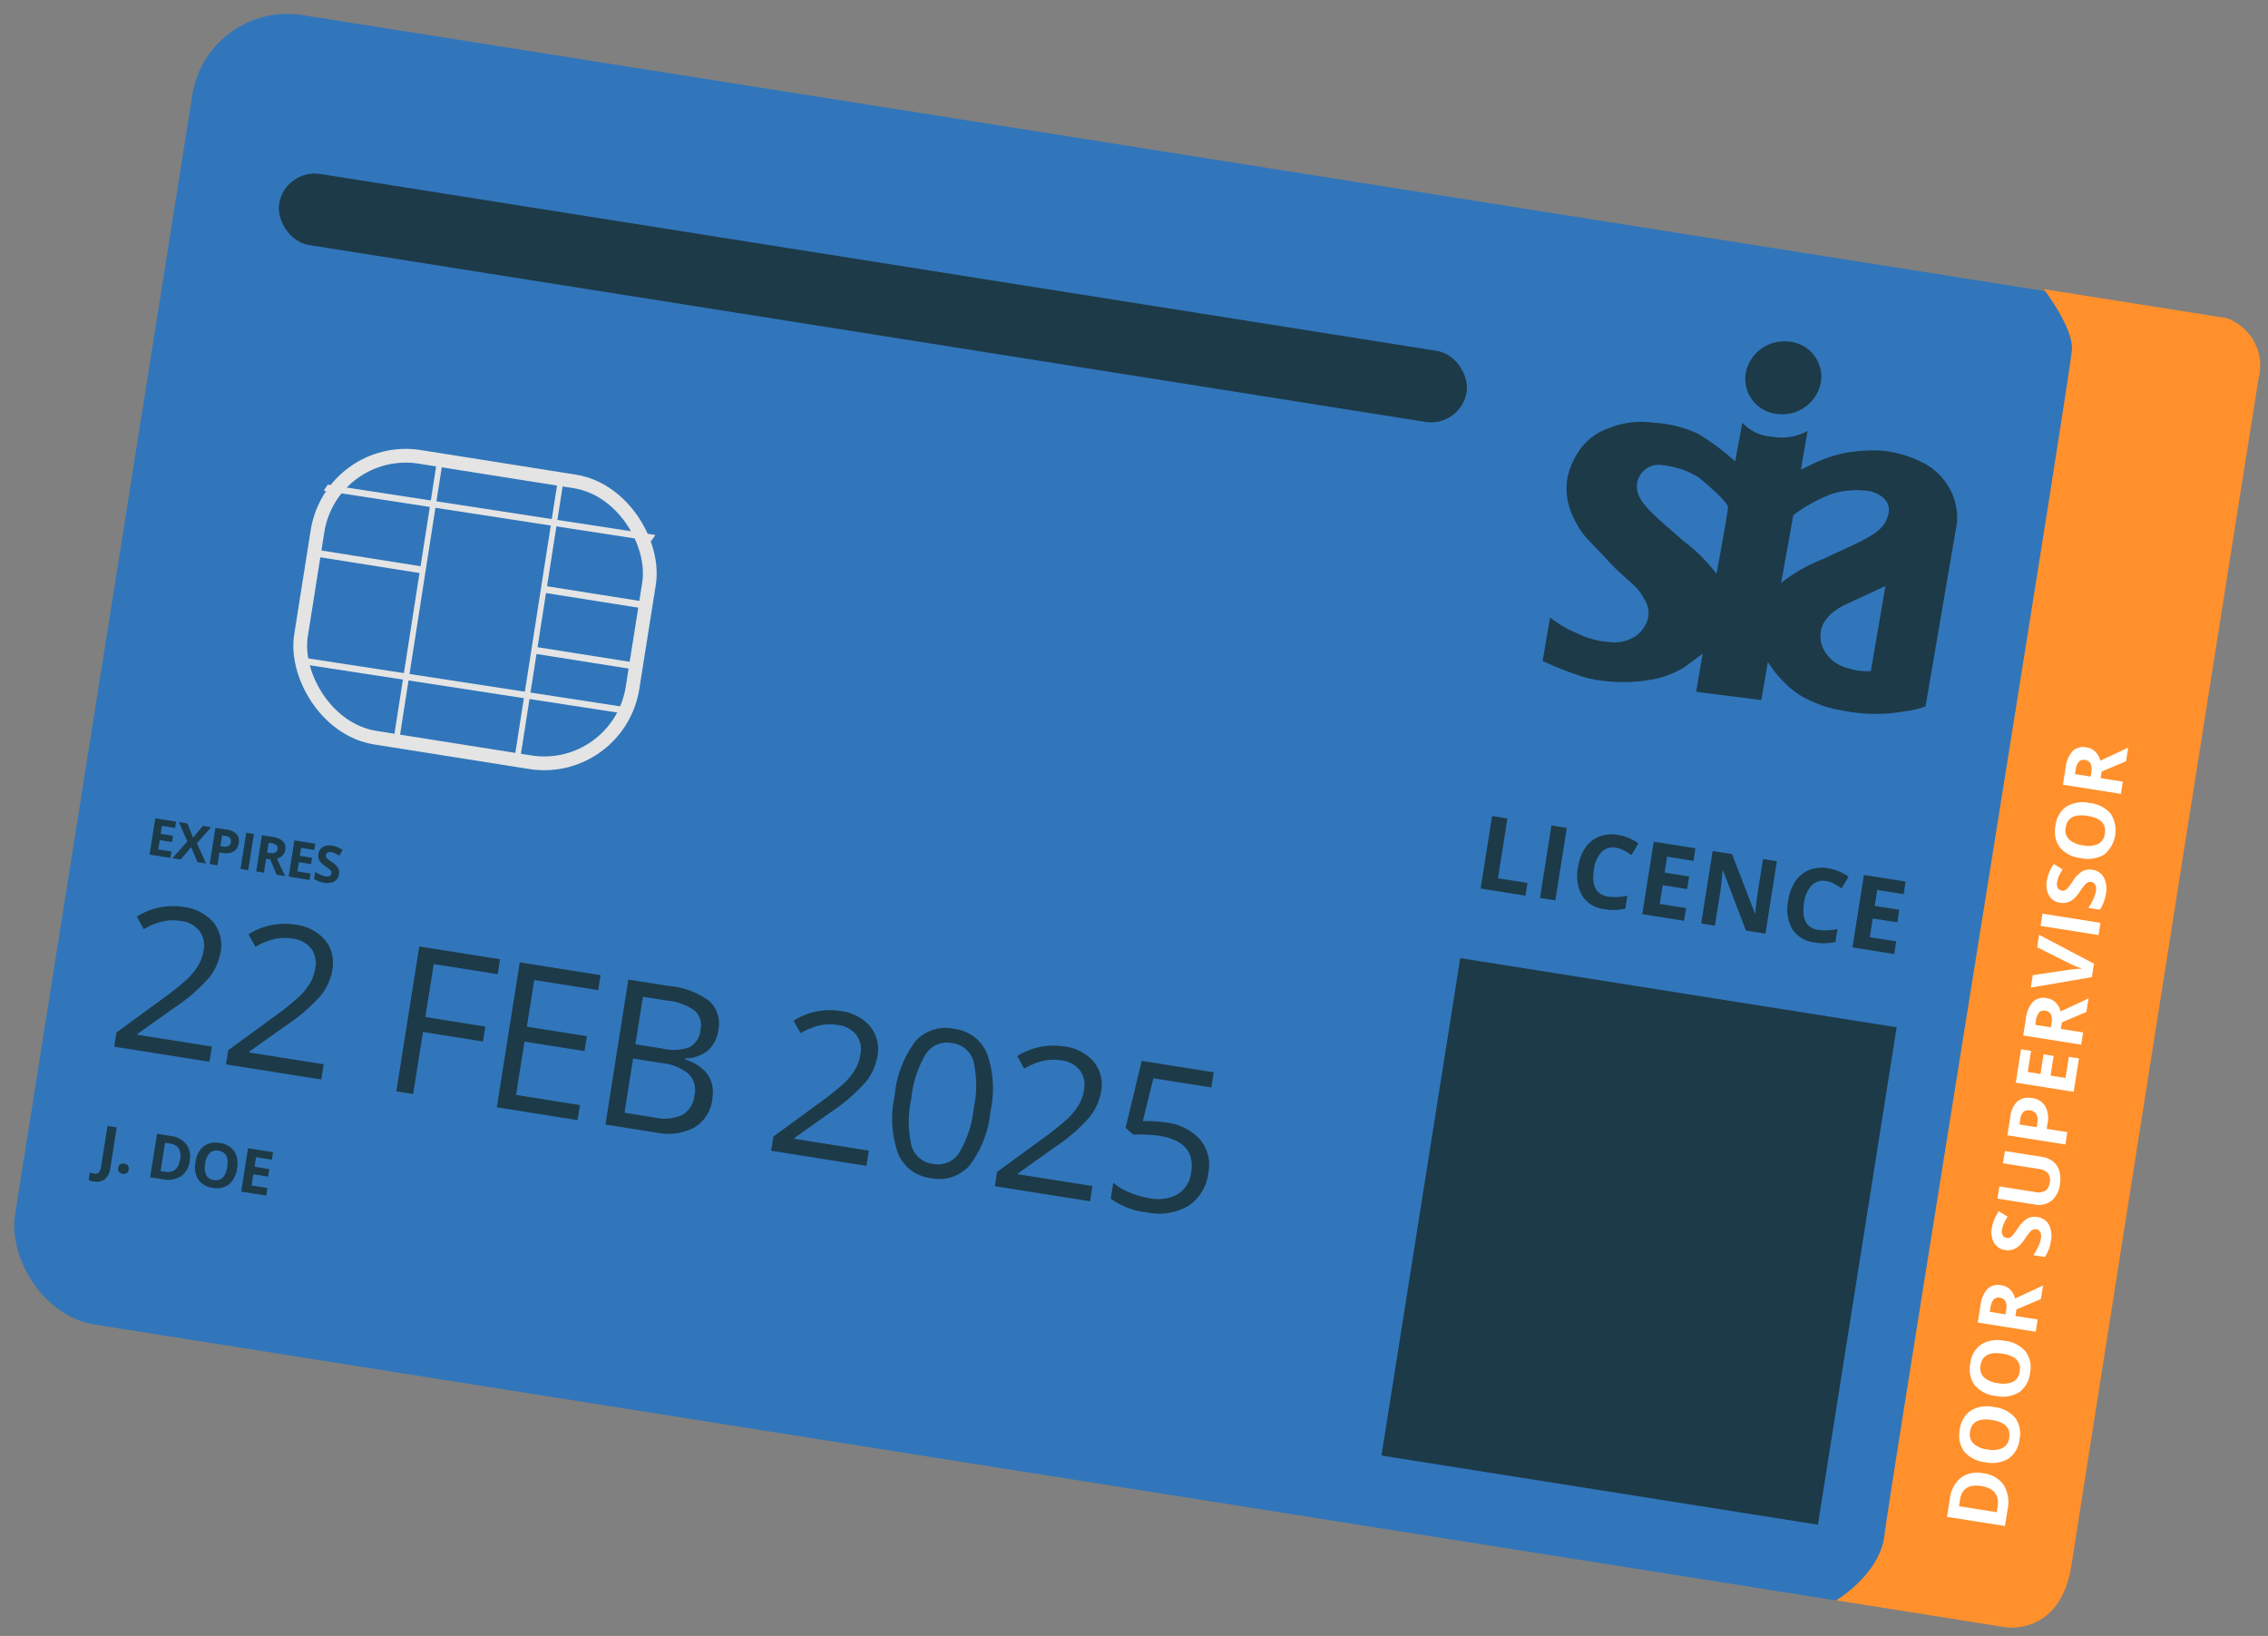
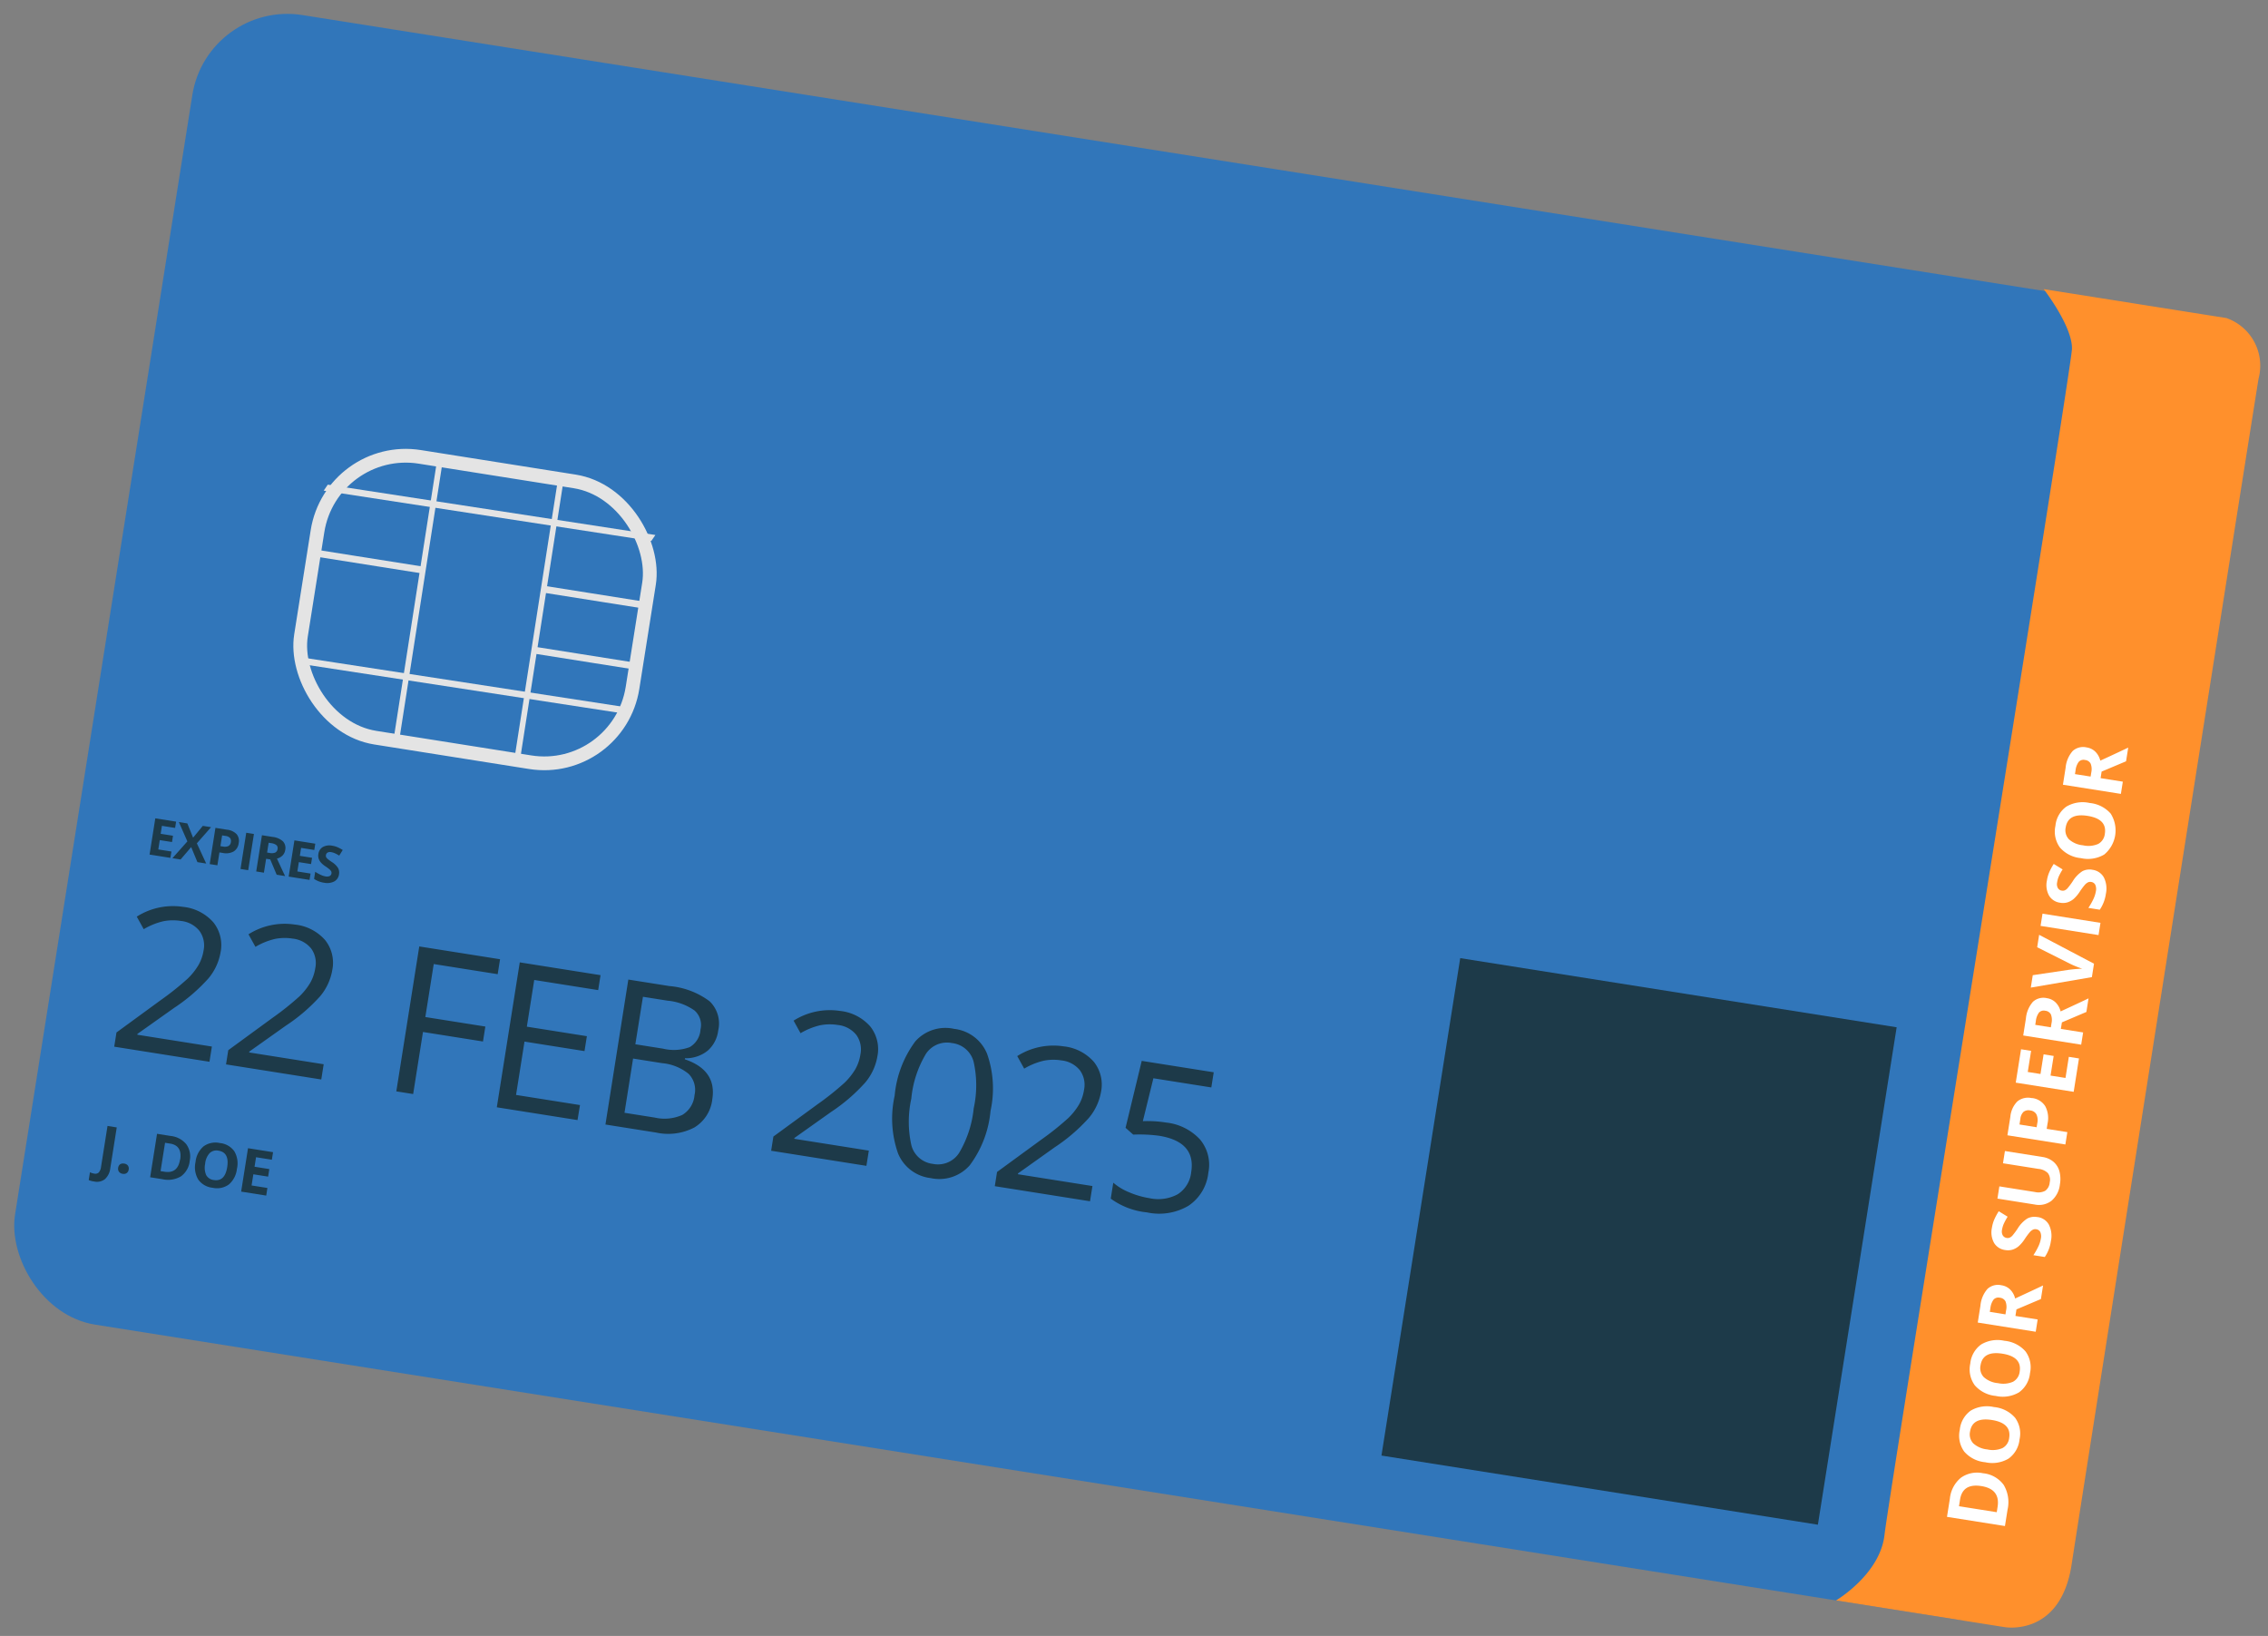
<svg xmlns="http://www.w3.org/2000/svg" width="164.903" height="118.924" viewBox="0 0 164.903 118.924">
  <rect x="0" y="0" width="164.903" height="118.924" fill="#808080" stroke="none" />
  <g id="Group_10305" data-name="Group 10305" transform="translate(-710.303 -415.058) rotate(9)">
    <rect id="Rectangle_3032" data-name="Rectangle 3032" width="150.927" height="96.384" rx="7" transform="translate(781.38 296.474)" fill="#3176ba" />
    <path id="Path_10733" data-name="Path 10733" d="M-4431.129-8305.486s2.876-2.371,2.736-5.271.174-85.638-.024-87.259-2.711-3.983-2.711-3.983h13.449a3.667,3.667,0,0,1,3,3.983c-.017,3.6.03,81.88.061,87.259s-4.121,5.271-4.121,5.271Z" transform="translate(5347.667 8698.344)" fill="#ff902c" />
    <g id="Group_10301" data-name="Group 10301" transform="matrix(0.766, -0.643, 0.643, 0.766, 874.113, 317.542)">
-       <path id="Path_10462" data-name="Path 10462" d="M11.742,3.181A16.973,16.973,0,0,0,8.692,1.714a8.719,8.719,0,0,0-3.3-.165A6.232,6.232,0,0,0,2.227,2.583,4.2,4.2,0,0,0,.558,4.365,5.43,5.43,0,0,0,0,6.7a4.707,4.707,0,0,0,.949,2.69c.985,1.312,1.278,1.289,2.989,2.561s2.516,1.367,3.27,2.371a1.755,1.755,0,0,1,.4,1.745,2.176,2.176,0,0,1-.641,1.04,2.77,2.77,0,0,1-1.667.7,6.387,6.387,0,0,1-2.647-.219,7.064,7.064,0,0,1-1.535-.511L.694,16.89l.069,3.2a25.17,25.17,0,0,0,3.393.6c.865,0,.694.005,1.106-.018a12.44,12.44,0,0,0,1.65-.215,11.313,11.313,0,0,0,2.311-.726A7.523,7.523,0,0,0,10.942,18.6l1.143-1.26.061,2.82,4.768-.315-.061-2.82A7.727,7.727,0,0,0,18.4,18.329a5.95,5.95,0,0,0,2.357.948,7.045,7.045,0,0,0,1.9.188,11.852,11.852,0,0,0,4.632-.8,6.575,6.575,0,0,0,1.432-.643l-.3-13.509a4.414,4.414,0,0,0-1.178-2.572A4.59,4.59,0,0,0,24.83.587,8.042,8.042,0,0,0,21.935.394a12.237,12.237,0,0,0-2.527.679,10.141,10.141,0,0,0-2.026,1.159l-.835.631L16.485,0a3.848,3.848,0,0,1-2.4.9A3.2,3.2,0,0,1,11.716.315Z" transform="translate(13.845 0) rotate(42)" fill="#1d3a49" />
-       <path id="Path_10467" data-name="Path 10467" d="M2.69.011A2.569,2.569,0,0,1,5.494,2.5,2.859,2.859,0,0,1,2.8,5.343,2.569,2.569,0,0,1,0,2.858,2.859,2.859,0,0,1,2.69.011Z" transform="translate(26.321 2.985) rotate(42)" fill="#1d3a49" />
      <path id="Path_10466" data-name="Path 10466" d="M3.983,0l.136,6.27A4.322,4.322,0,0,1,2.5,6.377,2.7,2.7,0,0,1,.549,5.493,2.144,2.144,0,0,1,.01,4.23c-.149-1.351,1.431-2.4,1.431-2.4Z" transform="translate(22.176 20.949) rotate(42)" fill="#3176ba" />
      <path id="Path_10461" data-name="Path 10461" d="M6.949,7.039A12.132,12.132,0,0,0,4.056,5.107C2.608,4.23.926,3.388.394,2.621A1.581,1.581,0,0,1,1.587.026,6.181,6.181,0,0,1,4.366.409c.548.3,2.406,1.345,2.476,1.7S6.949,7.039,6.949,7.039Z" transform="translate(14.612 6.649) rotate(42)" fill="#3176ba" />
      <path id="Path_10465" data-name="Path 10465" d="M6.593,0A11.793,11.793,0,0,1,3.916,2.372C2.535,3.457.812,4.573.323,5.426a2.017,2.017,0,0,0-.3,1.367c.145.8,1.054,1.079,1.628,1.072a6.161,6.161,0,0,0,2.7-.779,11.941,11.941,0,0,0,2.4-2.074C6.735,4.771,6.593,0,6.593,0Z" transform="translate(23.574 24.009) rotate(-137)" fill="#3176ba" />
    </g>
    <path id="Path_10734" data-name="Path 10734" d="M21.156,12.319l-.439.293L0,.293.439,0Z" transform="matrix(0.857, -0.515, 0.515, 0.857, 795.162, 330.127)" fill="#e4e4e4" />
    <path id="Path_10744" data-name="Path 10744" d="M21.156,12.319l-.439.293L0,.293.439,0Z" transform="matrix(0.857, -0.515, 0.515, 0.857, 795.162, 342.829)" fill="#e4e4e4" />
    <path id="Path_10741" data-name="Path 10741" d="M18.356,10.743l-.38.255L0,.255.38,0Z" transform="matrix(0.515, 0.857, -0.857, 0.515, 803.328, 326.668)" fill="#e4e4e4" />
    <path id="Path_10742" data-name="Path 10742" d="M18.356,10.743l-.38.255L0,.255.38,0Z" transform="matrix(0.515, 0.857, -0.857, 0.515, 812.226, 326.668)" fill="#e4e4e4" />
    <g id="Rectangle_3033" data-name="Rectangle 3033" transform="translate(794.829 326.36)" fill="none" stroke="#e4e4e4" stroke-width="1">
-       <rect width="25.404" height="21.668" rx="7" stroke="none" />
      <rect x="0.5" y="0.5" width="24.404" height="20.668" rx="6.5" fill="none" />
    </g>
    <rect id="Rectangle_3034" data-name="Rectangle 3034" width="32.128" height="36.611" transform="translate(882.247 351.017)" fill="#1d3a49" />
-     <rect id="Rectangle_3035" data-name="Rectangle 3035" width="87.418" height="5.23" rx="2.615" transform="translate(788.852 307.681)" fill="#1d3a49" />
-     <path id="Path_10756" data-name="Path 10756" d="M.9-1.831V-7.165H2.03v4.4H4.2v.934Zm4.369,0V-7.165H6.4v5.334ZM10.158-6.3a1.152,1.152,0,0,0-.988.48,2.232,2.232,0,0,0-.35,1.337Q8.82-2.7,10.159-2.7a4.233,4.233,0,0,0,1.361-.281v.949a3.779,3.779,0,0,1-1.467.275,2.237,2.237,0,0,1-1.78-.706,2.989,2.989,0,0,1-.616-2.029,3.309,3.309,0,0,1,.3-1.458,2.188,2.188,0,0,1,.87-.959,2.574,2.574,0,0,1,1.33-.334,3.586,3.586,0,0,1,1.562.374l-.365.919a6.039,6.039,0,0,0-.6-.248,1.793,1.793,0,0,0-.595-.1Zm5.717,4.469H12.8V-7.165h3.072v.926H13.931v1.171h1.806v.926h-1.8v1.377h1.943Zm5.994,0H20.431l-2.32-4.035h-.033q.069,1.069.069,1.525v2.51H17.137V-7.165h1.426l2.316,4H20.9q-.055-1.04-.055-1.47V-7.165h1.018ZM25.626-6.3a1.152,1.152,0,0,0-.988.48,2.232,2.232,0,0,0-.351,1.337q0,1.784,1.339,1.784a4.233,4.233,0,0,0,1.361-.281v.949a3.779,3.779,0,0,1-1.465.275,2.237,2.237,0,0,1-1.78-.706,2.989,2.989,0,0,1-.616-2.026,3.309,3.309,0,0,1,.3-1.458,2.188,2.188,0,0,1,.87-.959,2.574,2.574,0,0,1,1.33-.334,3.586,3.586,0,0,1,1.562.374l-.365.919a6.037,6.037,0,0,0-.6-.248A1.793,1.793,0,0,0,25.626-6.3Zm5.717,4.469H28.271V-7.165h3.072v.926H29.4v1.171h1.806v.926H29.4v1.377h1.943Z" transform="translate(882.02 347.618)" fill="#1d3a49" />
    <path id="Path_10755" data-name="Path 10755" d="M3.54,2.164a2.1,2.1,0,0,1-.6,1.614,2.445,2.445,0,0,1-1.734.56H0V.071H1.34A2.256,2.256,0,0,1,2.963.622,2.029,2.029,0,0,1,3.54,2.164ZM2.6,2.187Q2.6.812,1.387.812H.9V3.591h.389Q2.6,3.591,2.6,2.187ZM8.418,2.2a2.316,2.316,0,0,1-.523,1.629A1.948,1.948,0,0,1,6.385,4.4,1.948,1.948,0,0,1,4.88,3.827a2.324,2.324,0,0,1-.523-1.634A2.293,2.293,0,0,1,4.883.565,1.97,1.97,0,0,1,6.391,0,1.943,1.943,0,0,1,7.9.571,2.321,2.321,0,0,1,8.417,2.2ZM5.3,2.2a1.783,1.783,0,0,0,.271,1.077.95.95,0,0,0,.811.362q1.083,0,1.083-1.439T6.391.757a.956.956,0,0,0-.814.363A1.775,1.775,0,0,0,5.3,2.2Zm7.995,0a2.316,2.316,0,0,1-.523,1.629,1.948,1.948,0,0,1-1.506.569,1.948,1.948,0,0,1-1.506-.569,2.324,2.324,0,0,1-.523-1.634A2.293,2.293,0,0,1,9.766.566,1.97,1.97,0,0,1,11.268,0a1.943,1.943,0,0,1,1.5.566A2.321,2.321,0,0,1,13.294,2.2Zm-3.114,0a1.783,1.783,0,0,0,.271,1.077.95.95,0,0,0,.811.362q1.083,0,1.083-1.439T11.268.757a.956.956,0,0,0-.814.363A1.775,1.775,0,0,0,10.179,2.2Zm5.022-.233H15.5a1.116,1.116,0,0,0,.634-.143.51.51,0,0,0,.2-.448.467.467,0,0,0-.208-.432,1.27,1.27,0,0,0-.646-.129h-.274Zm0,.735V4.338H14.3V.071h1.243a2.128,2.128,0,0,1,1.287.317,1.13,1.13,0,0,1,.417.962,1.132,1.132,0,0,1-.207.672,1.371,1.371,0,0,1-.587.46q.963,1.437,1.254,1.857h-1L15.684,2.7Zm7.352.452a1.1,1.1,0,0,1-.416.911,1.807,1.807,0,0,1-1.161.332,2.717,2.717,0,0,1-1.208-.257V3.3a4.979,4.979,0,0,0,.731.271,2.167,2.167,0,0,0,.547.078.778.778,0,0,0,.457-.114.389.389,0,0,0,.159-.338.374.374,0,0,0-.07-.224.784.784,0,0,0-.205-.188,5.292,5.292,0,0,0-.553-.289,2.622,2.622,0,0,1-.587-.353,1.325,1.325,0,0,1-.312-.394,1.121,1.121,0,0,1-.117-.523,1.1,1.1,0,0,1,.384-.89A1.594,1.594,0,0,1,21.268.01,2.505,2.505,0,0,1,21.9.089a4.363,4.363,0,0,1,.632.224l-.292.7a4.27,4.27,0,0,0-.565-.2,1.818,1.818,0,0,0-.439-.055.581.581,0,0,0-.394.12.4.4,0,0,0-.137.312.386.386,0,0,0,.055.208.61.61,0,0,0,.176.172,5.46,5.46,0,0,0,.574.3,2.282,2.282,0,0,1,.822.574,1.121,1.121,0,0,1,.219.7ZM26.925.071V2.835a1.591,1.591,0,0,1-.211.829,1.377,1.377,0,0,1-.611.545,2.187,2.187,0,0,1-.946.19,1.81,1.81,0,0,1-1.278-.421,1.494,1.494,0,0,1-.455-1.154V.074h.9V2.689a1.094,1.094,0,0,0,.2.724.822.822,0,0,0,.657.231.807.807,0,0,0,.643-.232,1.1,1.1,0,0,0,.2-.728V.071Zm2.069,2.008h.3a.991.991,0,0,0,.625-.165.577.577,0,0,0,.207-.48.592.592,0,0,0-.173-.47.814.814,0,0,0-.545-.149h-.412ZM31.036,1.4a1.3,1.3,0,0,1-.43,1.054,1.841,1.841,0,0,1-1.225.365h-.389V4.338h-.909V.071h1.363A1.813,1.813,0,0,1,30.628.4a1.219,1.219,0,0,1,.4,1Zm3.379,2.936H31.958V.071h2.457V.812H32.861v.937h1.445V2.49H32.861v1.1h1.554Zm1.914-2.373h.292a1.116,1.116,0,0,0,.634-.143.51.51,0,0,0,.2-.448.467.467,0,0,0-.208-.432A1.27,1.27,0,0,0,36.6.814H36.33Zm0,.735V4.338h-.9V.071h1.247a2.128,2.128,0,0,1,1.287.317,1.13,1.13,0,0,1,.414.962,1.132,1.132,0,0,1-.207.672,1.371,1.371,0,0,1-.587.46q.96,1.437,1.254,1.857h-1L36.811,2.7ZM41.924.07h.914l-1.45,4.268H40.4L38.953.071h.914l.8,2.54q.067.224.139.523t.089.416a7.475,7.475,0,0,1,.219-.94Zm1.571,4.268V.071h.9V4.338Zm4.617-1.185a1.1,1.1,0,0,1-.416.911,1.807,1.807,0,0,1-1.157.332,2.717,2.717,0,0,1-1.208-.257V3.3a4.98,4.98,0,0,0,.731.271,2.167,2.167,0,0,0,.547.078.778.778,0,0,0,.457-.114.389.389,0,0,0,.159-.338.374.374,0,0,0-.07-.224.784.784,0,0,0-.205-.188,5.293,5.293,0,0,0-.553-.289,2.622,2.622,0,0,1-.587-.353,1.326,1.326,0,0,1-.312-.394,1.121,1.121,0,0,1-.117-.523,1.1,1.1,0,0,1,.384-.89A1.594,1.594,0,0,1,46.826.01a2.505,2.505,0,0,1,.635.078,4.364,4.364,0,0,1,.632.224l-.292.7a4.27,4.27,0,0,0-.565-.2A1.818,1.818,0,0,0,46.8.765a.581.581,0,0,0-.394.12.394.394,0,0,0-.137.312.386.386,0,0,0,.055.208.61.61,0,0,0,.176.172,5.46,5.46,0,0,0,.574.3,2.282,2.282,0,0,1,.822.574,1.121,1.121,0,0,1,.219.7ZM52.878,2.2a2.316,2.316,0,0,1-.523,1.629,2.277,2.277,0,0,1-3.013,0,2.324,2.324,0,0,1-.523-1.634A2.293,2.293,0,0,1,49.346.566,1.97,1.97,0,0,1,50.852,0a1.943,1.943,0,0,1,1.5.566A2.321,2.321,0,0,1,52.878,2.2Zm-3.114,0a1.783,1.783,0,0,0,.271,1.077.95.95,0,0,0,.811.362q1.083,0,1.083-1.439T50.852.756a.956.956,0,0,0-.814.363,1.775,1.775,0,0,0-.274,1.08Zm5.022-.233h.292a1.116,1.116,0,0,0,.634-.143.51.51,0,0,0,.2-.448.467.467,0,0,0-.208-.432,1.27,1.27,0,0,0-.646-.129h-.274Zm0,.735V4.338h-.9V.071h1.245a2.128,2.128,0,0,1,1.287.317,1.13,1.13,0,0,1,.415.962,1.132,1.132,0,0,1-.207.672,1.371,1.371,0,0,1-.587.46Q57,3.918,57.293,4.338H56.286L55.268,2.7Z" transform="translate(923.486 385.596) rotate(-90)" fill="#fff" />
    <path id="Path_10759" data-name="Path 10759" d="M1.981-.918H.449V-3.584H1.981v.463H1.01v.586h.908v.463h-.9v.687h.967Zm2.637,0H3.973l-.62-1.009L2.733-.918h-.6l.881-1.376L2.184-3.584h.624l.575.959.563-.959h.609L3.718-2.263ZM5.441-2.33h.187a.619.619,0,0,0,.389-.1.361.361,0,0,0,.129-.3.374.374,0,0,0-.108-.294A.509.509,0,0,0,5.7-3.12H5.442Zm1.278-.423a.815.815,0,0,1-.269.658,1.151,1.151,0,0,1-.765.228H5.442v.949H4.876V-3.584h.852a1.133,1.133,0,0,1,.738.209.761.761,0,0,1,.253.622ZM7.144-.918V-3.584h.566V-.918ZM8.867-2.4H9.05a.7.7,0,0,0,.4-.09.319.319,0,0,0,.128-.281.292.292,0,0,0-.131-.27.791.791,0,0,0-.4-.08H8.867Zm0,.46V-.918H8.3V-3.584h.778a1.33,1.33,0,0,1,.8.2.706.706,0,0,1,.261.6.708.708,0,0,1-.129.418.857.857,0,0,1-.367.288q.6.9.785,1.162H9.806L9.169-1.944ZM12.226-.918H10.69V-3.584h1.536v.463h-.971v.586h.9v.463h-.9v.687h.971Zm2.052-.74a.69.69,0,0,1-.26.569,1.129,1.129,0,0,1-.723.208,1.7,1.7,0,0,1-.755-.161v-.523A3.112,3.112,0,0,0,13-1.4a1.352,1.352,0,0,0,.342.049.486.486,0,0,0,.285-.075.244.244,0,0,0,.1-.211.234.234,0,0,0-.044-.14.49.49,0,0,0-.129-.117,3.308,3.308,0,0,0-.346-.181,1.638,1.638,0,0,1-.367-.224.829.829,0,0,1-.2-.247.7.7,0,0,1-.075-.328.689.689,0,0,1,.24-.557,1,1,0,0,1,.663-.2,1.569,1.569,0,0,1,.4.049,2.727,2.727,0,0,1,.4.139L14.081-3a2.669,2.669,0,0,0-.353-.123,1.136,1.136,0,0,0-.274-.034.364.364,0,0,0-.247.075.247.247,0,0,0-.086.2.241.241,0,0,0,.034.131.381.381,0,0,0,.111.108,3.412,3.412,0,0,0,.359.187,1.426,1.426,0,0,1,.513.359.7.7,0,0,1,.14.445Z" transform="translate(786.497 359.406)" fill="#1d3a49" />
    <path id="Path_10757" data-name="Path 10757" d="M-.045-.16A1.484,1.484,0,0,1-.445-.2V-.773a1.328,1.328,0,0,0,.319.046.361.361,0,0,0,.32-.14A.774.774,0,0,0,.29-1.3v-3H.969v2.995a1.261,1.261,0,0,1-.259.853A.952.952,0,0,1-.045-.16ZM1.531-1.414a.367.367,0,0,1,.1-.278.4.4,0,0,1,.287-.094.388.388,0,0,1,.287.1.366.366,0,0,1,.1.276.366.366,0,0,1-.1.273.381.381,0,0,1-.28.1.392.392,0,0,1-.285-.1A.365.365,0,0,1,1.531-1.414ZM6.59-2.732a1.576,1.576,0,0,1-.448,1.21,1.834,1.834,0,0,1-1.3.421H3.935V-4.3h1a1.692,1.692,0,0,1,1.217.414A1.522,1.522,0,0,1,6.59-2.732Zm-.7.017q0-1.031-.911-1.031H4.613v2.085H4.9q.98,0,.98-1.053Zm4.179.009a1.736,1.736,0,0,1-.394,1.222,1.461,1.461,0,0,1-1.13.427,1.461,1.461,0,0,1-1.13-.427,1.743,1.743,0,0,1-.394-1.226,1.718,1.718,0,0,1,.4-1.22,1.477,1.477,0,0,1,1.133-.421,1.457,1.457,0,0,1,1.128.424,1.741,1.741,0,0,1,.39,1.222Zm-2.336,0a1.337,1.337,0,0,0,.2.808.712.712,0,0,0,.608.271q.812,0,.812-1.079T8.545-3.787a.717.717,0,0,0-.61.273,1.331,1.331,0,0,0-.206.809Zm4.747,1.6H10.633V-4.3h1.843v.556H11.312v.7H12.4v.556H11.312v.822h1.165Z" transform="translate(786.723 382.752)" fill="#1d3a49" />
    <path id="Path_10758" data-name="Path 10758" d="M7.988-3.668H.977V-4.714L3.786-7.538A20.686,20.686,0,0,0,5.477-9.388a4.73,4.73,0,0,0,.614-1.079A3.093,3.093,0,0,0,6.3-11.6a1.793,1.793,0,0,0-.523-1.354,1.984,1.984,0,0,0-1.435-.5,3.615,3.615,0,0,0-1.259.219,5.017,5.017,0,0,0-1.324.795l-.642-.822A4.918,4.918,0,0,1,4.329-14.49a3.391,3.391,0,0,1,2.357.77,2.648,2.648,0,0,1,.854,2.069,4,4,0,0,1-.572,2.006,12.739,12.739,0,0,1-2.13,2.511L2.5-4.85v.061H7.989Zm8.231,0H9.207V-4.714l2.809-2.824a20.686,20.686,0,0,0,1.693-1.853,4.73,4.73,0,0,0,.613-1.08,3.093,3.093,0,0,0,.2-1.131,1.793,1.793,0,0,0-.518-1.354,1.984,1.984,0,0,0-1.438-.5,3.615,3.615,0,0,0-1.259.219,5.017,5.017,0,0,0-1.324.795l-.642-.822a4.918,4.918,0,0,1,3.213-1.226,3.391,3.391,0,0,1,2.357.77,2.648,2.648,0,0,1,.854,2.069A4,4,0,0,1,15.2-9.645a12.739,12.739,0,0,1-2.131,2.51L10.732-4.85v.061h5.487Zm6.764,0h-1.24V-14.335H27.69v1.1H22.982v3.9H27.4v1.1H22.982Zm12.1,0H29.141V-14.335h5.947v1.1H30.381v3.437H34.8V-8.7H30.382v3.926h4.707Zm2.05-10.667h3.013a5.686,5.686,0,0,1,3.072.635,2.241,2.241,0,0,1,.949,2.007,2.316,2.316,0,0,1-.529,1.565,2.546,2.546,0,0,1-1.543.8v.075q2.43.416,2.43,2.554a2.743,2.743,0,0,1-.967,2.233,4.115,4.115,0,0,1-2.7.8H37.138Zm1.24,4.567h2.043a3.326,3.326,0,0,0,1.892-.412,1.591,1.591,0,0,0,.576-1.39,1.407,1.407,0,0,0-.642-1.295,4.012,4.012,0,0,0-2.043-.4H38.379Zm0,1.051v3.991H40.6a3.169,3.169,0,0,0,1.943-.5A1.845,1.845,0,0,0,43.2-6.791a1.657,1.657,0,0,0-.665-1.459A3.568,3.568,0,0,0,40.5-8.717ZM56.349-3.668H49.336V-4.714l2.809-2.824a20.687,20.687,0,0,0,1.693-1.853,4.729,4.729,0,0,0,.613-1.08,3.093,3.093,0,0,0,.2-1.131,1.793,1.793,0,0,0-.518-1.354,1.984,1.984,0,0,0-1.439-.5,3.615,3.615,0,0,0-1.259.219,5.017,5.017,0,0,0-1.324.795l-.642-.822a4.918,4.918,0,0,1,3.213-1.226,3.391,3.391,0,0,1,2.357.77,2.648,2.648,0,0,1,.854,2.069,4,4,0,0,1-.569,2.006A12.739,12.739,0,0,1,53.2-7.136L50.863-4.85v.061H56.35Zm8.289-5.348a7.79,7.79,0,0,1-.872,4.13A2.946,2.946,0,0,1,61.1-3.519a2.921,2.921,0,0,1-2.62-1.4,7.635,7.635,0,0,1-.9-4.1,7.788,7.788,0,0,1,.867-4.145A2.933,2.933,0,0,1,61.1-14.5a2.937,2.937,0,0,1,2.637,1.408,7.6,7.6,0,0,1,.9,4.077Zm-5.828,0a7.812,7.812,0,0,0,.547,3.389A1.831,1.831,0,0,0,61.1-4.565,1.831,1.831,0,0,0,62.855-5.64,7.873,7.873,0,0,0,63.4-9.015a7.821,7.821,0,0,0-.544-3.367A1.833,1.833,0,0,0,61.1-13.456,1.831,1.831,0,0,0,59.356-12.4a7.761,7.761,0,0,0-.548,3.385Zm14,5.348H65.8V-4.714l2.809-2.824A20.686,20.686,0,0,0,70.3-9.391a4.73,4.73,0,0,0,.613-1.08,3.093,3.093,0,0,0,.2-1.131,1.793,1.793,0,0,0-.518-1.354,1.985,1.985,0,0,0-1.438-.5,3.615,3.615,0,0,0-1.259.219,5.017,5.017,0,0,0-1.324.795l-.642-.822a4.918,4.918,0,0,1,3.213-1.226,3.391,3.391,0,0,1,2.357.77,2.648,2.648,0,0,1,.854,2.069,4,4,0,0,1-.572,2.005,12.74,12.74,0,0,1-2.13,2.511L67.324-4.85v.061h5.487Zm4.553-6.516a3.923,3.923,0,0,1,2.652.835,2.865,2.865,0,0,1,.967,2.288,3.3,3.3,0,0,1-1.054,2.6,4.211,4.211,0,0,1-2.908.944,5.351,5.351,0,0,1-2.751-.576V-5.266a4.184,4.184,0,0,0,1.27.514,6.265,6.265,0,0,0,1.494.186,2.989,2.989,0,0,0,2-.606,2.172,2.172,0,0,0,.711-1.751q0-2.233-2.736-2.233a10.894,10.894,0,0,0-1.853.211l-.628-.4.4-4.991h5.3v1.116H75.962l-.269,3.2a8.5,8.5,0,0,1,1.671-.165Z" transform="translate(785.616 376.352)" fill="#1d3a49" />
    <line id="Line_365" data-name="Line 365" x2="8.219" transform="translate(795.203 334.953)" fill="none" stroke="#e4e4e4" stroke-width="0.5" />
    <line id="Line_366" data-name="Line 366" x2="7.472" transform="translate(812.387 334.953)" fill="none" stroke="#e4e4e4" stroke-width="0.5" />
    <line id="Line_367" data-name="Line 367" x2="7.472" transform="translate(812.387 339.436)" fill="none" stroke="#e4e4e4" stroke-width="0.5" />
  </g>
</svg>